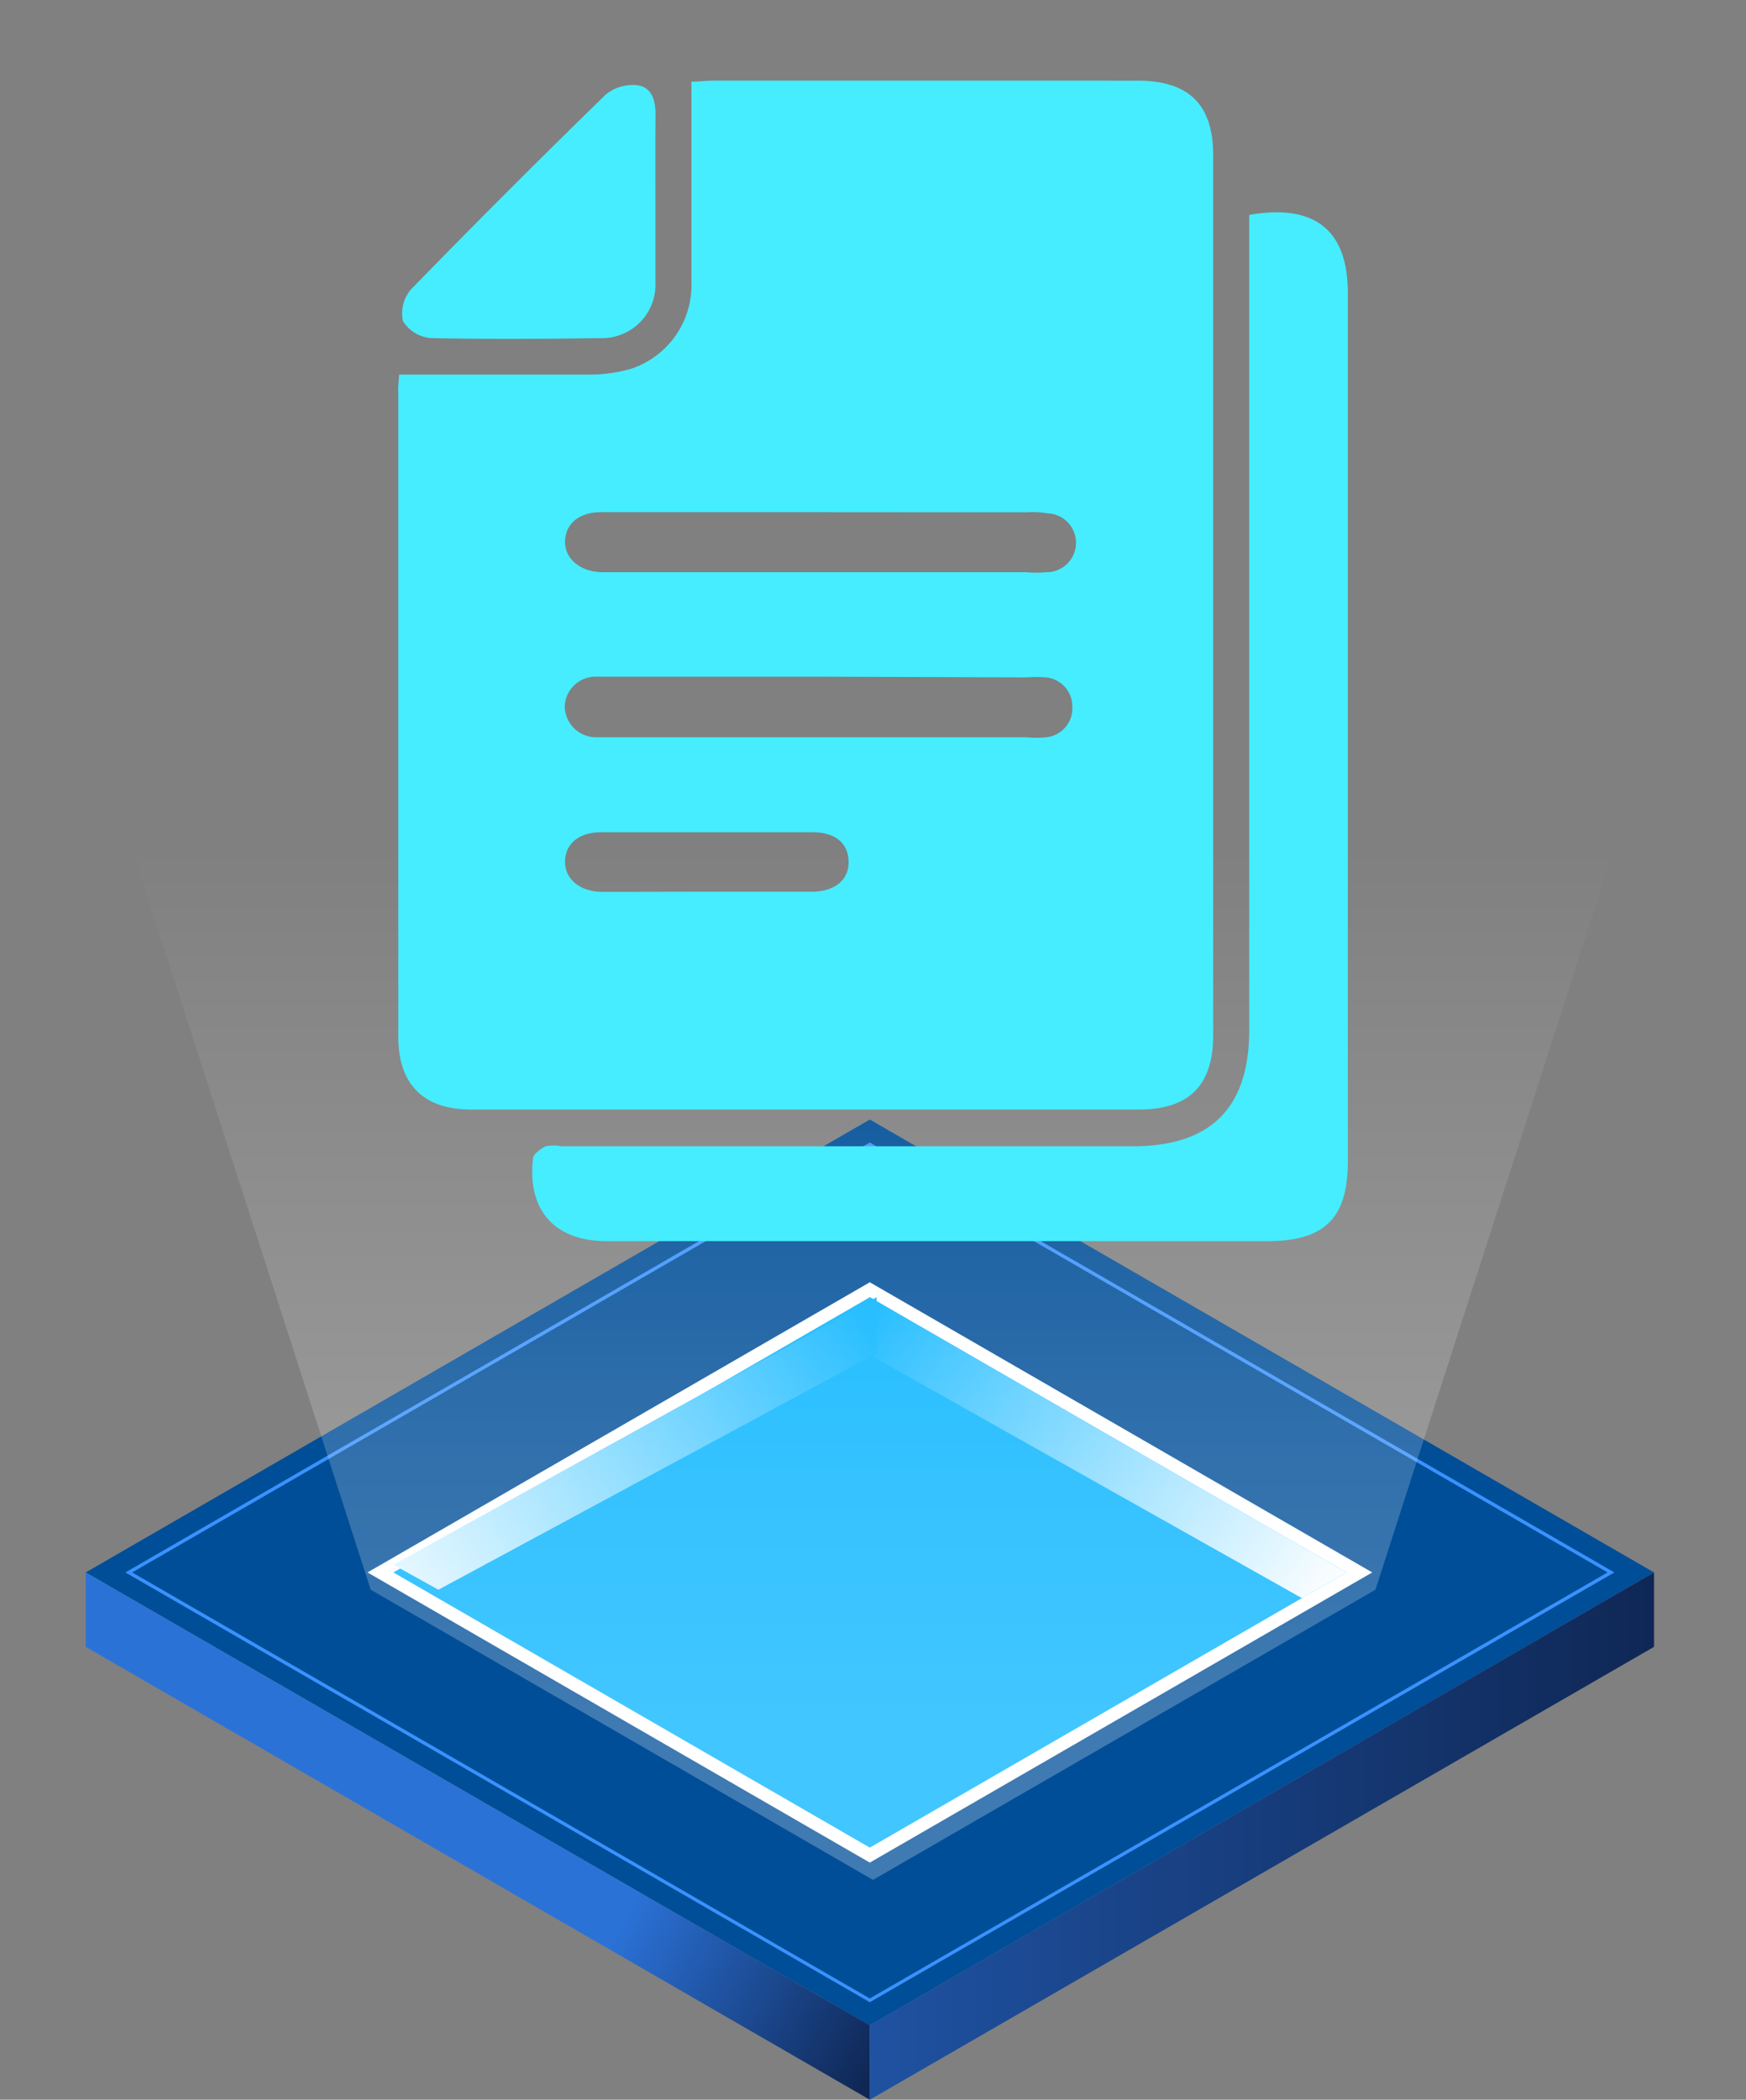
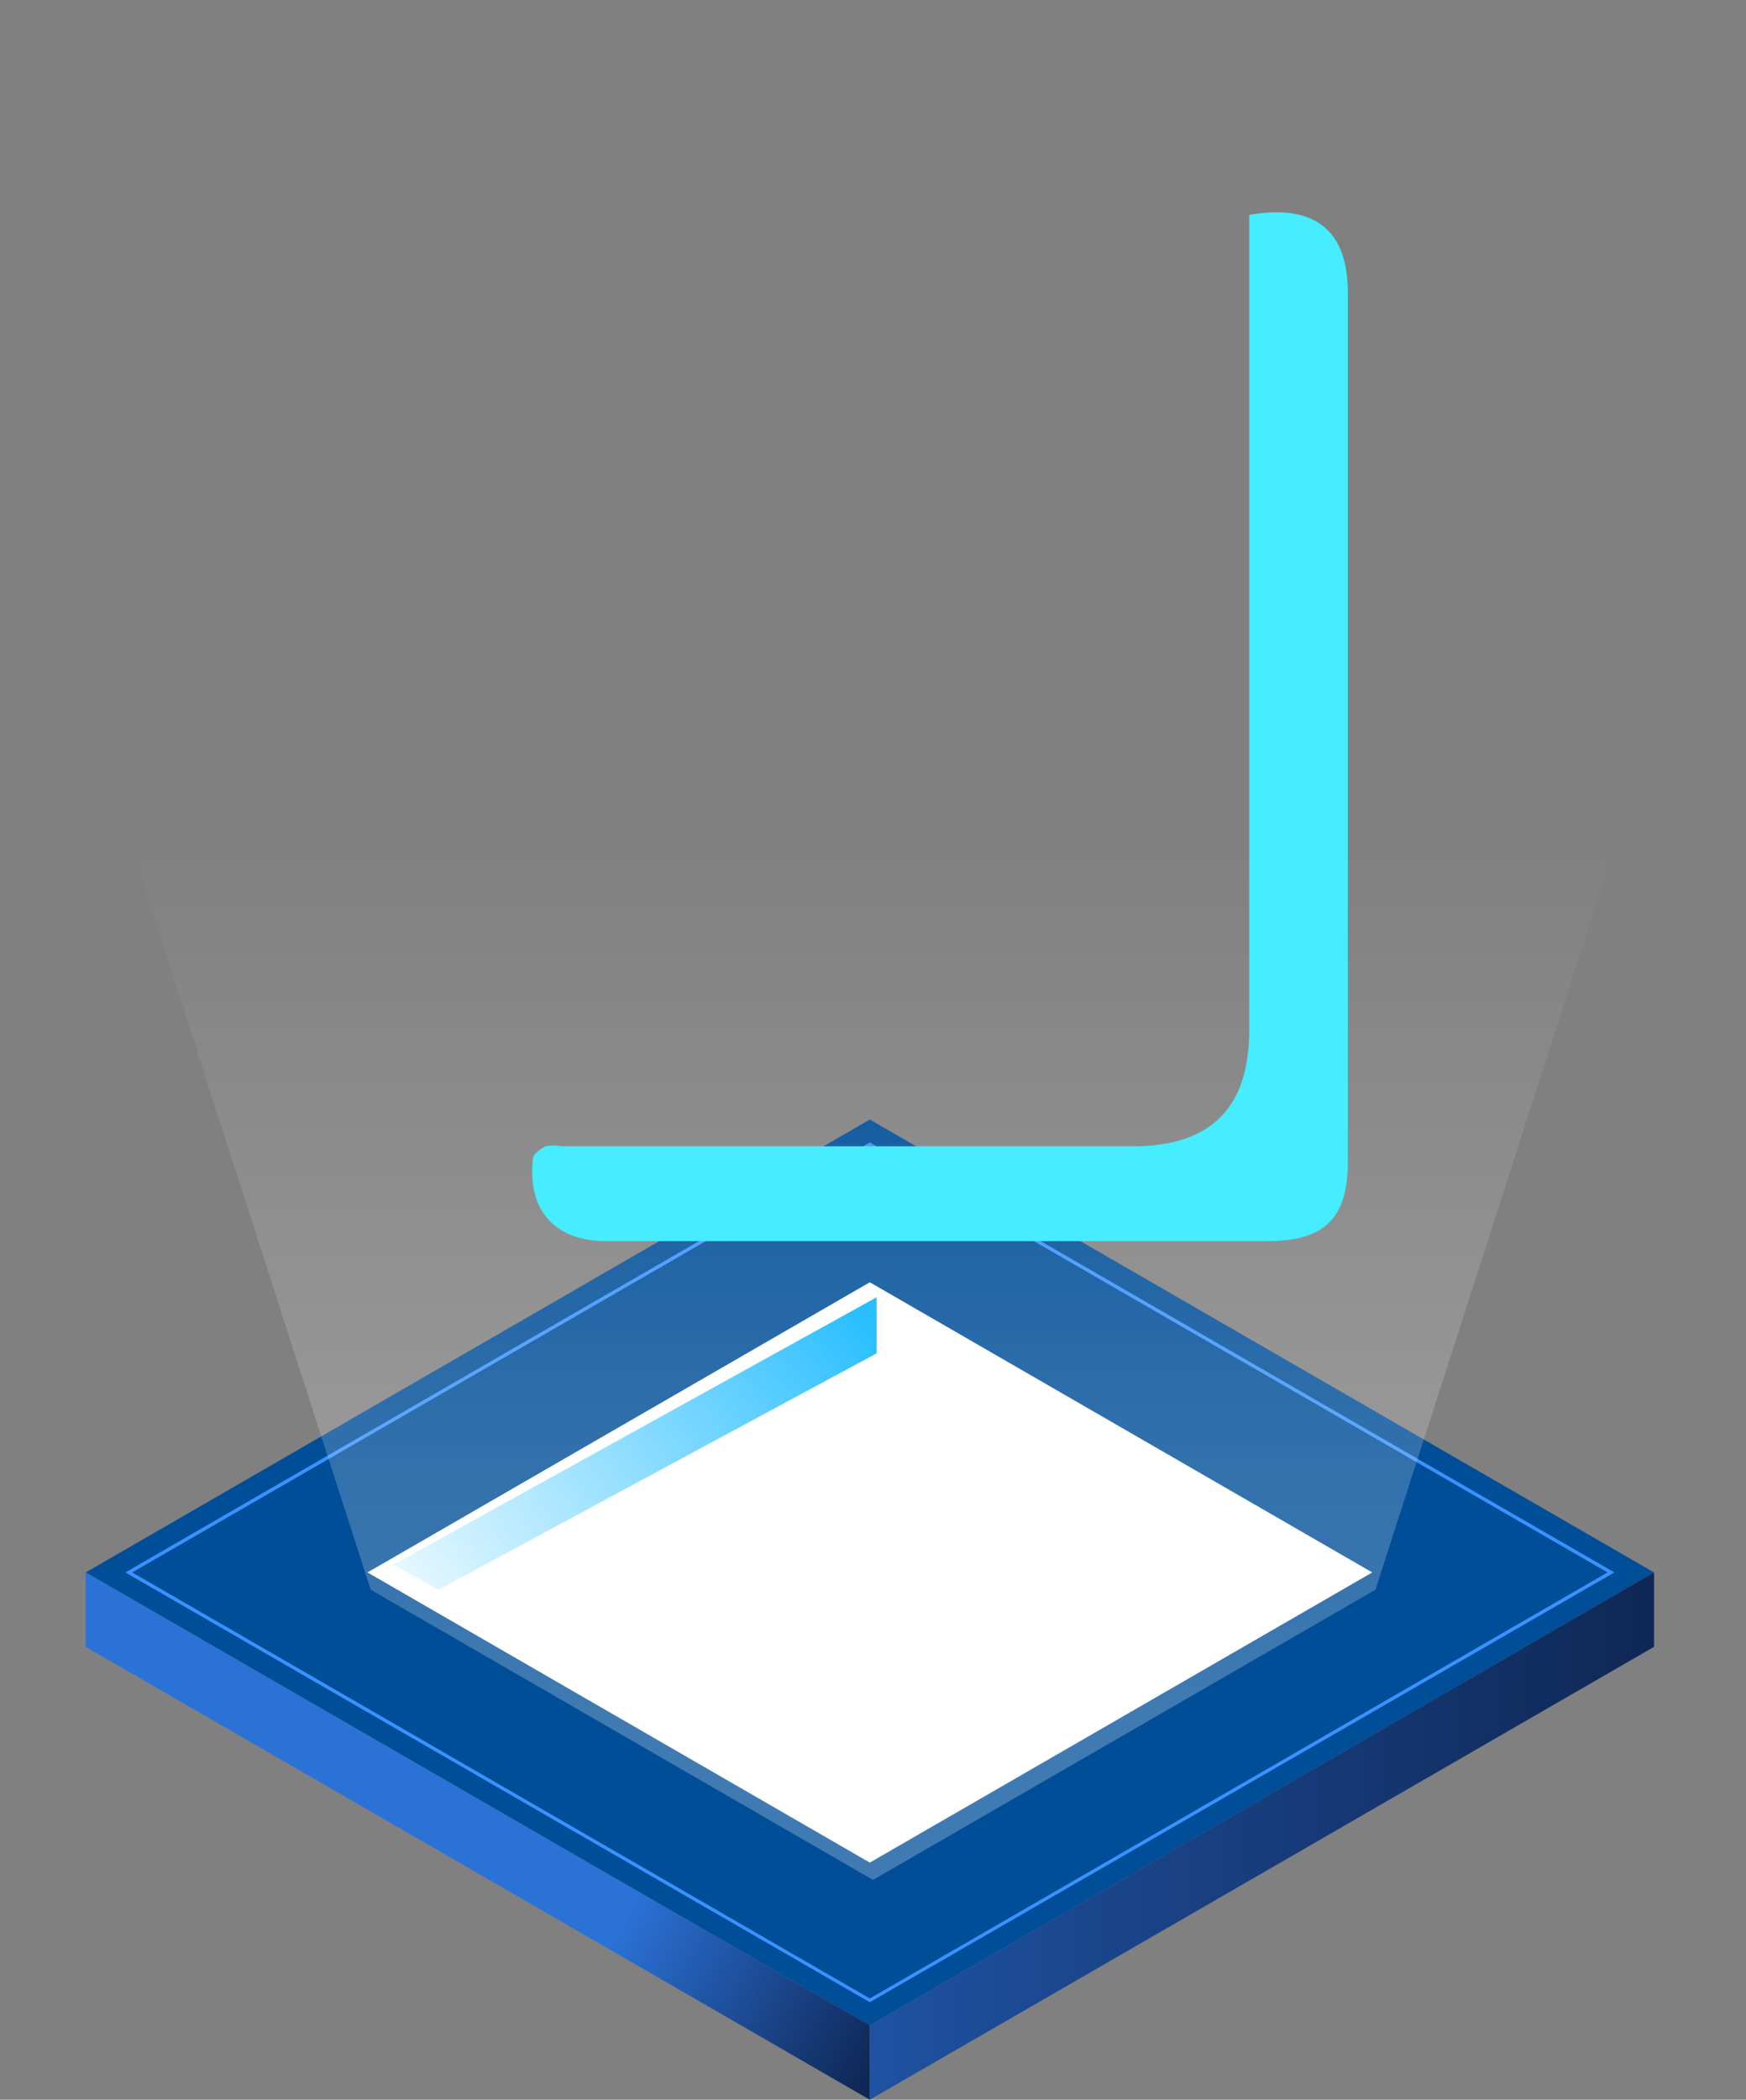
<svg xmlns="http://www.w3.org/2000/svg" id="Layer_1" data-name="Layer 1" width="120.2" height="144.51" viewBox="0 0 120.2 144.51">
  <rect x="0" y="0" width="120.2" height="144.51" fill="#808080" stroke="none" />
  <defs>
    <style>.cls-1{fill:#004e98;}.cls-2{fill:#3992ff;}.cls-3{fill:#fff;}.cls-4{fill:#03b3ff;}.cls-5{fill:url(#linear-gradient);}.cls-6{fill:url(#linear-gradient-2);}.cls-7{fill:url(#linear-gradient-3);}.cls-8{fill:url(#linear-gradient-4);}.cls-9{fill:url(#linear-gradient-5);}.cls-10{fill:#45edff;}</style>
    <linearGradient id="linear-gradient" x1="2.01" y1="-829.07" x2="60.43" y2="-861.81" gradientTransform="matrix(1, 0, 0, -1, 0, -720.01)" gradientUnits="userSpaceOnUse">
      <stop offset="0.7" stop-color="#2b72d7" />
      <stop offset="1" stop-color="#0f2755" />
    </linearGradient>
    <linearGradient id="linear-gradient-2" x1="59.88" y1="-846.38" x2="113.87" y2="-846.38" gradientTransform="matrix(1, 0, 0, -1, 0, -720.01)" gradientUnits="userSpaceOnUse">
      <stop offset="0" stop-color="#1f52a2" />
      <stop offset="1" stop-color="#0f2755" />
    </linearGradient>
    <linearGradient id="linear-gradient-3" x1="59.92" y1="-810.54" x2="91.81" y2="-830.44" gradientTransform="matrix(1, 0, 0, -1, 0, -720.01)" gradientUnits="userSpaceOnUse">
      <stop offset="0" stop-color="#03b3ff" />
      <stop offset="1" stop-color="#fff" />
    </linearGradient>
    <linearGradient id="linear-gradient-4" x1="23.5" y1="-832.11" x2="59.76" y2="-811.15" gradientTransform="matrix(1, 0, 0, -1, 0, -720.01)" gradientUnits="userSpaceOnUse">
      <stop offset="0" stop-color="#fff" />
      <stop offset="1" stop-color="#03b3ff" />
    </linearGradient>
    <linearGradient id="linear-gradient-5" x1="60.1" y1="-869" x2="60.1" y2="-777.87" gradientTransform="matrix(1, 0, 0, -1, 0, -720.01)" gradientUnits="userSpaceOnUse">
      <stop offset="0.33" stop-color="#fff" stop-opacity="0.25" />
      <stop offset="0.52" stop-color="#fff" stop-opacity="0.2" />
      <stop offset="0.86" stop-color="#fff" stop-opacity="0.06" />
      <stop offset="1" stop-color="#fff" stop-opacity="0" />
    </linearGradient>
  </defs>
  <polygon class="cls-1" points="113.87 108.22 59.88 139.39 5.9 108.22 59.88 77.05 113.87 108.22" />
  <path class="cls-2" d="M59.88,137.8,8.63,108.22,59.88,78.63l51.26,29.59ZM9.1,108.22l50.78,29.32,50.79-29.32L59.88,78.9Z" />
  <polygon class="cls-3" points="94.47 108.22 59.88 128.19 25.3 108.22 59.88 88.25 94.47 108.22" />
-   <polygon class="cls-4" points="92.69 108.22 59.88 127.16 27.08 108.22 59.88 89.28 92.69 108.22" />
  <polygon class="cls-5" points="59.88 139.39 59.88 144.51 5.9 113.34 5.9 108.22 59.88 139.39" />
  <polygon class="cls-6" points="59.88 139.39 59.88 144.51 113.87 113.34 113.87 108.22 59.88 139.39" />
-   <polygon class="cls-7" points="59.88 89.28 59.88 93.25 89.63 109.99 92.69 108.22 59.88 89.28" />
  <polygon class="cls-8" points="60.35 89.28 60.35 93.14 30.18 109.41 27.08 107.69 60.35 89.28" />
  <polygon class="cls-9" points="60.1 30.24 0 30.24 25.52 109.41 60.1 129.38 94.69 109.41 120.2 30.24 60.1 30.24" />
-   <path class="cls-10" d="M27.48,25.78c4.43,0,8.72,0,13,0a10.4,10.4,0,0,0,3-.41,6.07,6.07,0,0,0,4.12-6c0-4.07,0-8.13,0-12.2V5.62c.56,0,1-.07,1.46-.07H78.31c3.53,0,5.21,1.64,5.21,5.14q0,30.28,0,60.57c0,3.44-1.67,5.1-5.1,5.1q-23,0-46,0c-3.25,0-5-1.72-5-5q0-22.17,0-44.35C27.39,26.7,27.44,26.34,27.48,25.78Zm28.87,9.47H46.1c-1.57,0-3.14,0-4.71,0s-2.46.83-2.49,2,1,2.09,2.52,2.13H70.66A7.06,7.06,0,0,0,72,39.38a2,2,0,0,0,.1-4.05,5.76,5.76,0,0,0-1.38-.07Zm.14,11.32h-14c-.51,0-1,0-1.53,0a2.13,2.13,0,0,0-2.08,2A2.15,2.15,0,0,0,41,50.74c.37,0,.74,0,1.11,0H70.65a7.13,7.13,0,0,0,1.39,0,2,2,0,0,0,1.78-2.12,2,2,0,0,0-1.81-2,9.06,9.06,0,0,0-1.38,0Zm-7.83,14.8c2.4,0,4.8,0,7.21,0,1.61,0,2.58-.82,2.55-2.09s-.94-2-2.48-2q-7.27,0-14.56,0c-1.54,0-2.46.8-2.48,2s1,2.09,2.55,2.1C43.85,61.38,46.25,61.37,48.66,61.37Z" />
  <path class="cls-10" d="M86,14.79c4.53-.79,6.79,1.06,6.79,5.38V79.91c0,3.94-1.59,5.51-5.56,5.51q-22.74,0-45.47,0c-3.55,0-5.46-2.1-5.07-5.65,0-.33.51-.7.87-.88a2.87,2.87,0,0,1,1.1,0H78c5.35,0,8-2.64,8-8q0-27.09,0-54.2Z" />
-   <path class="cls-10" d="M45.12,13.71c0,1.9,0,3.79,0,5.68a3.68,3.68,0,0,1-3.82,3.88c-3.88.06-7.76.08-11.64,0a2.52,2.52,0,0,1-1.92-1.17,2.54,2.54,0,0,1,.55-2.18q6.62-6.8,13.42-13.42a2.93,2.93,0,0,1,2.19-.63c1,.15,1.24,1.09,1.23,2.05C45.11,9.83,45.12,11.77,45.12,13.71Z" />
</svg>